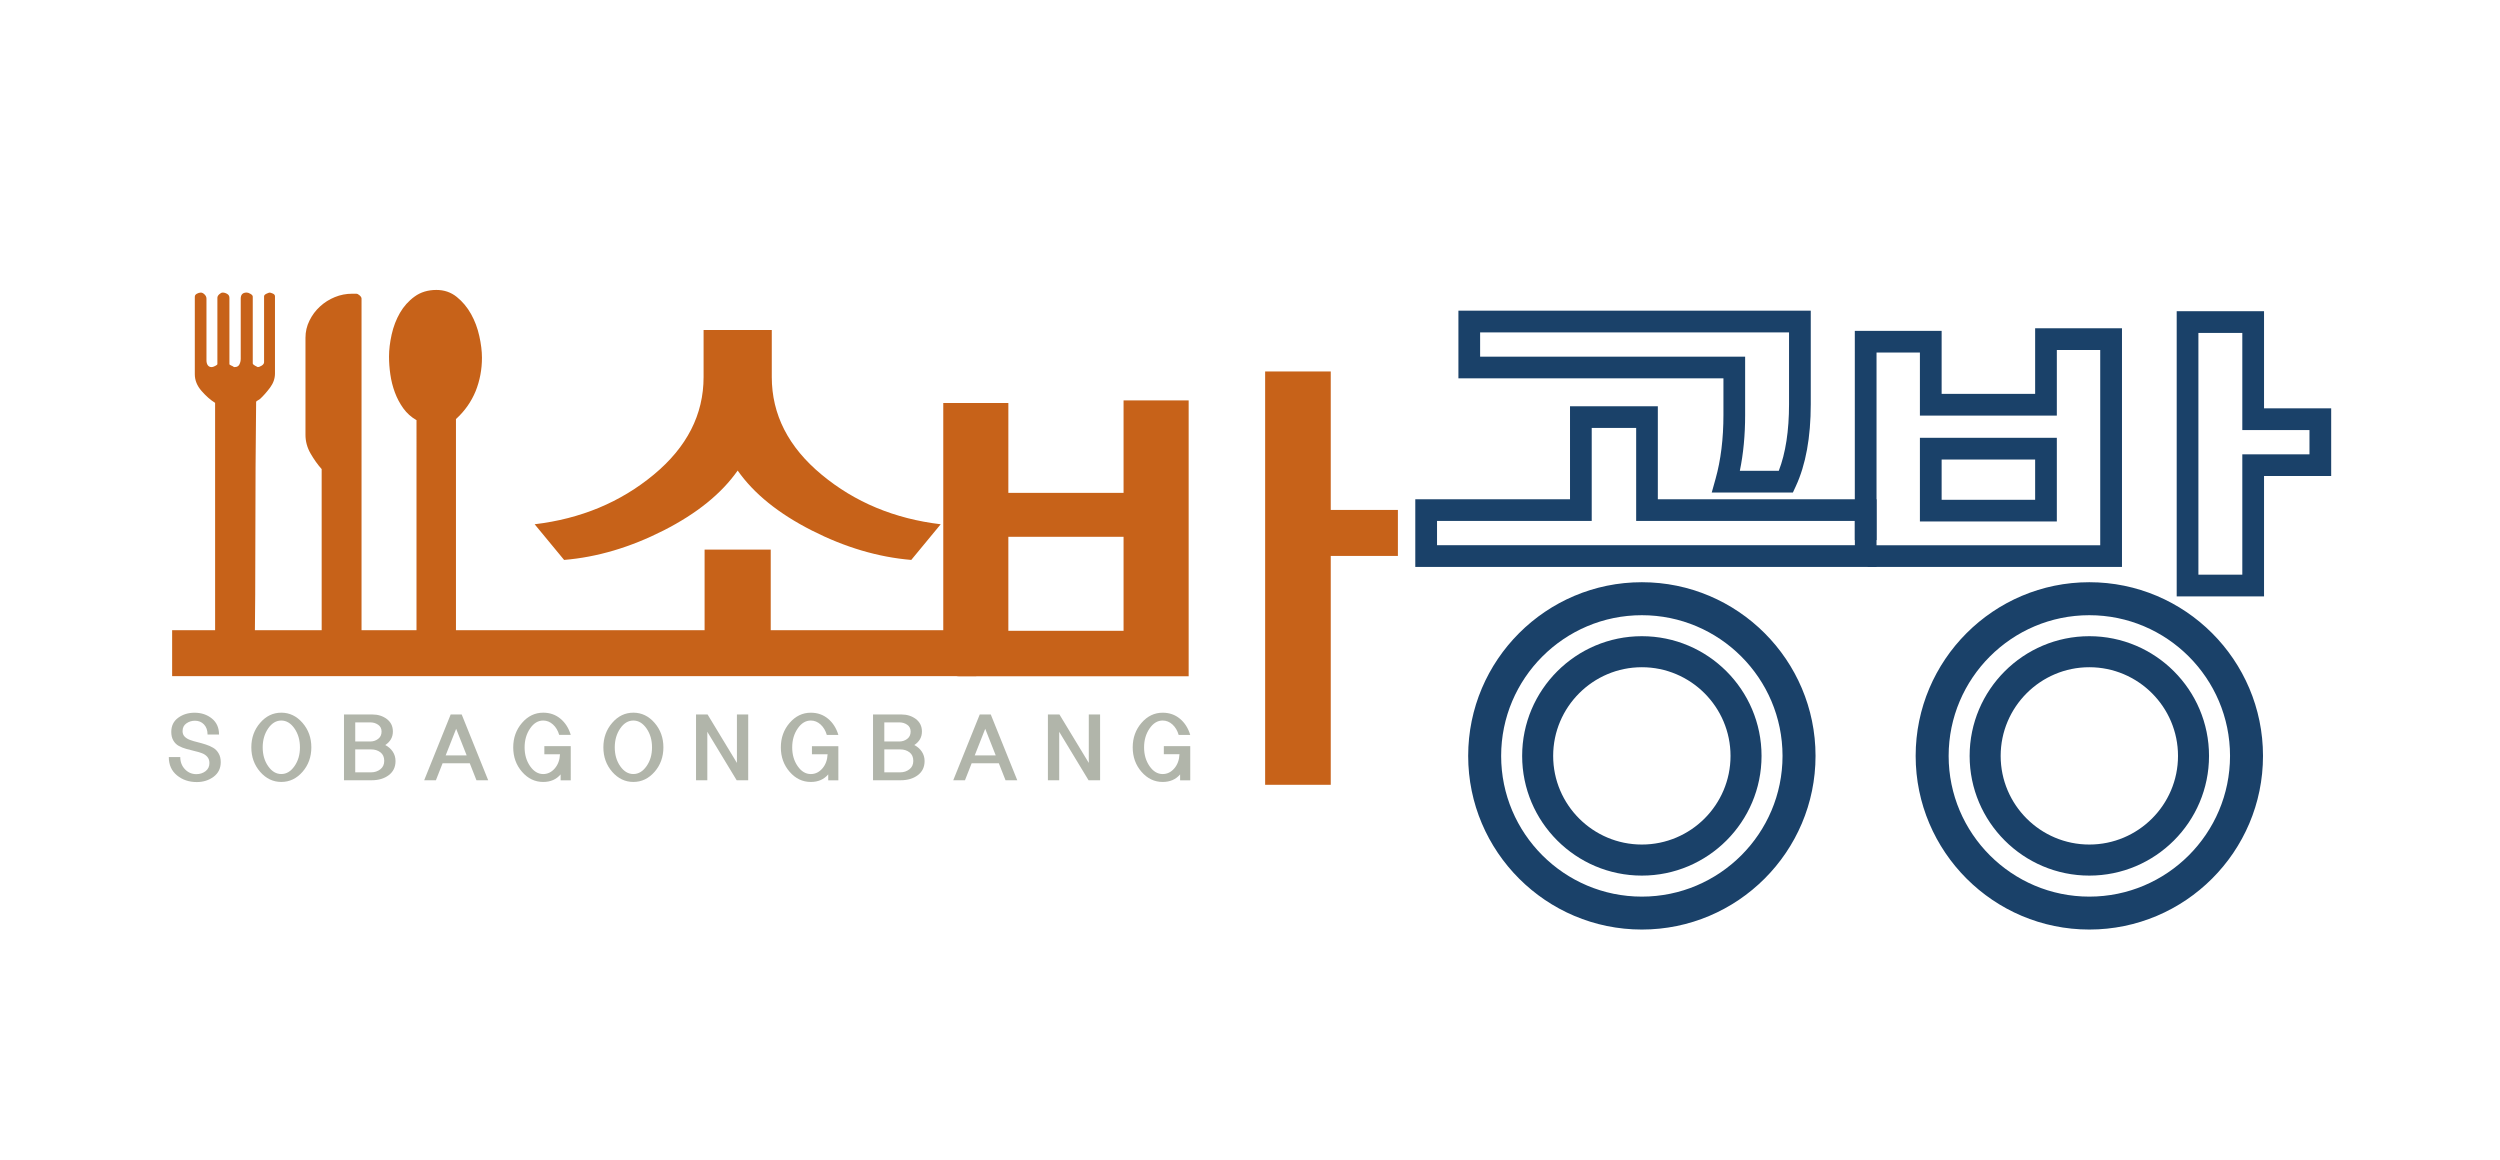
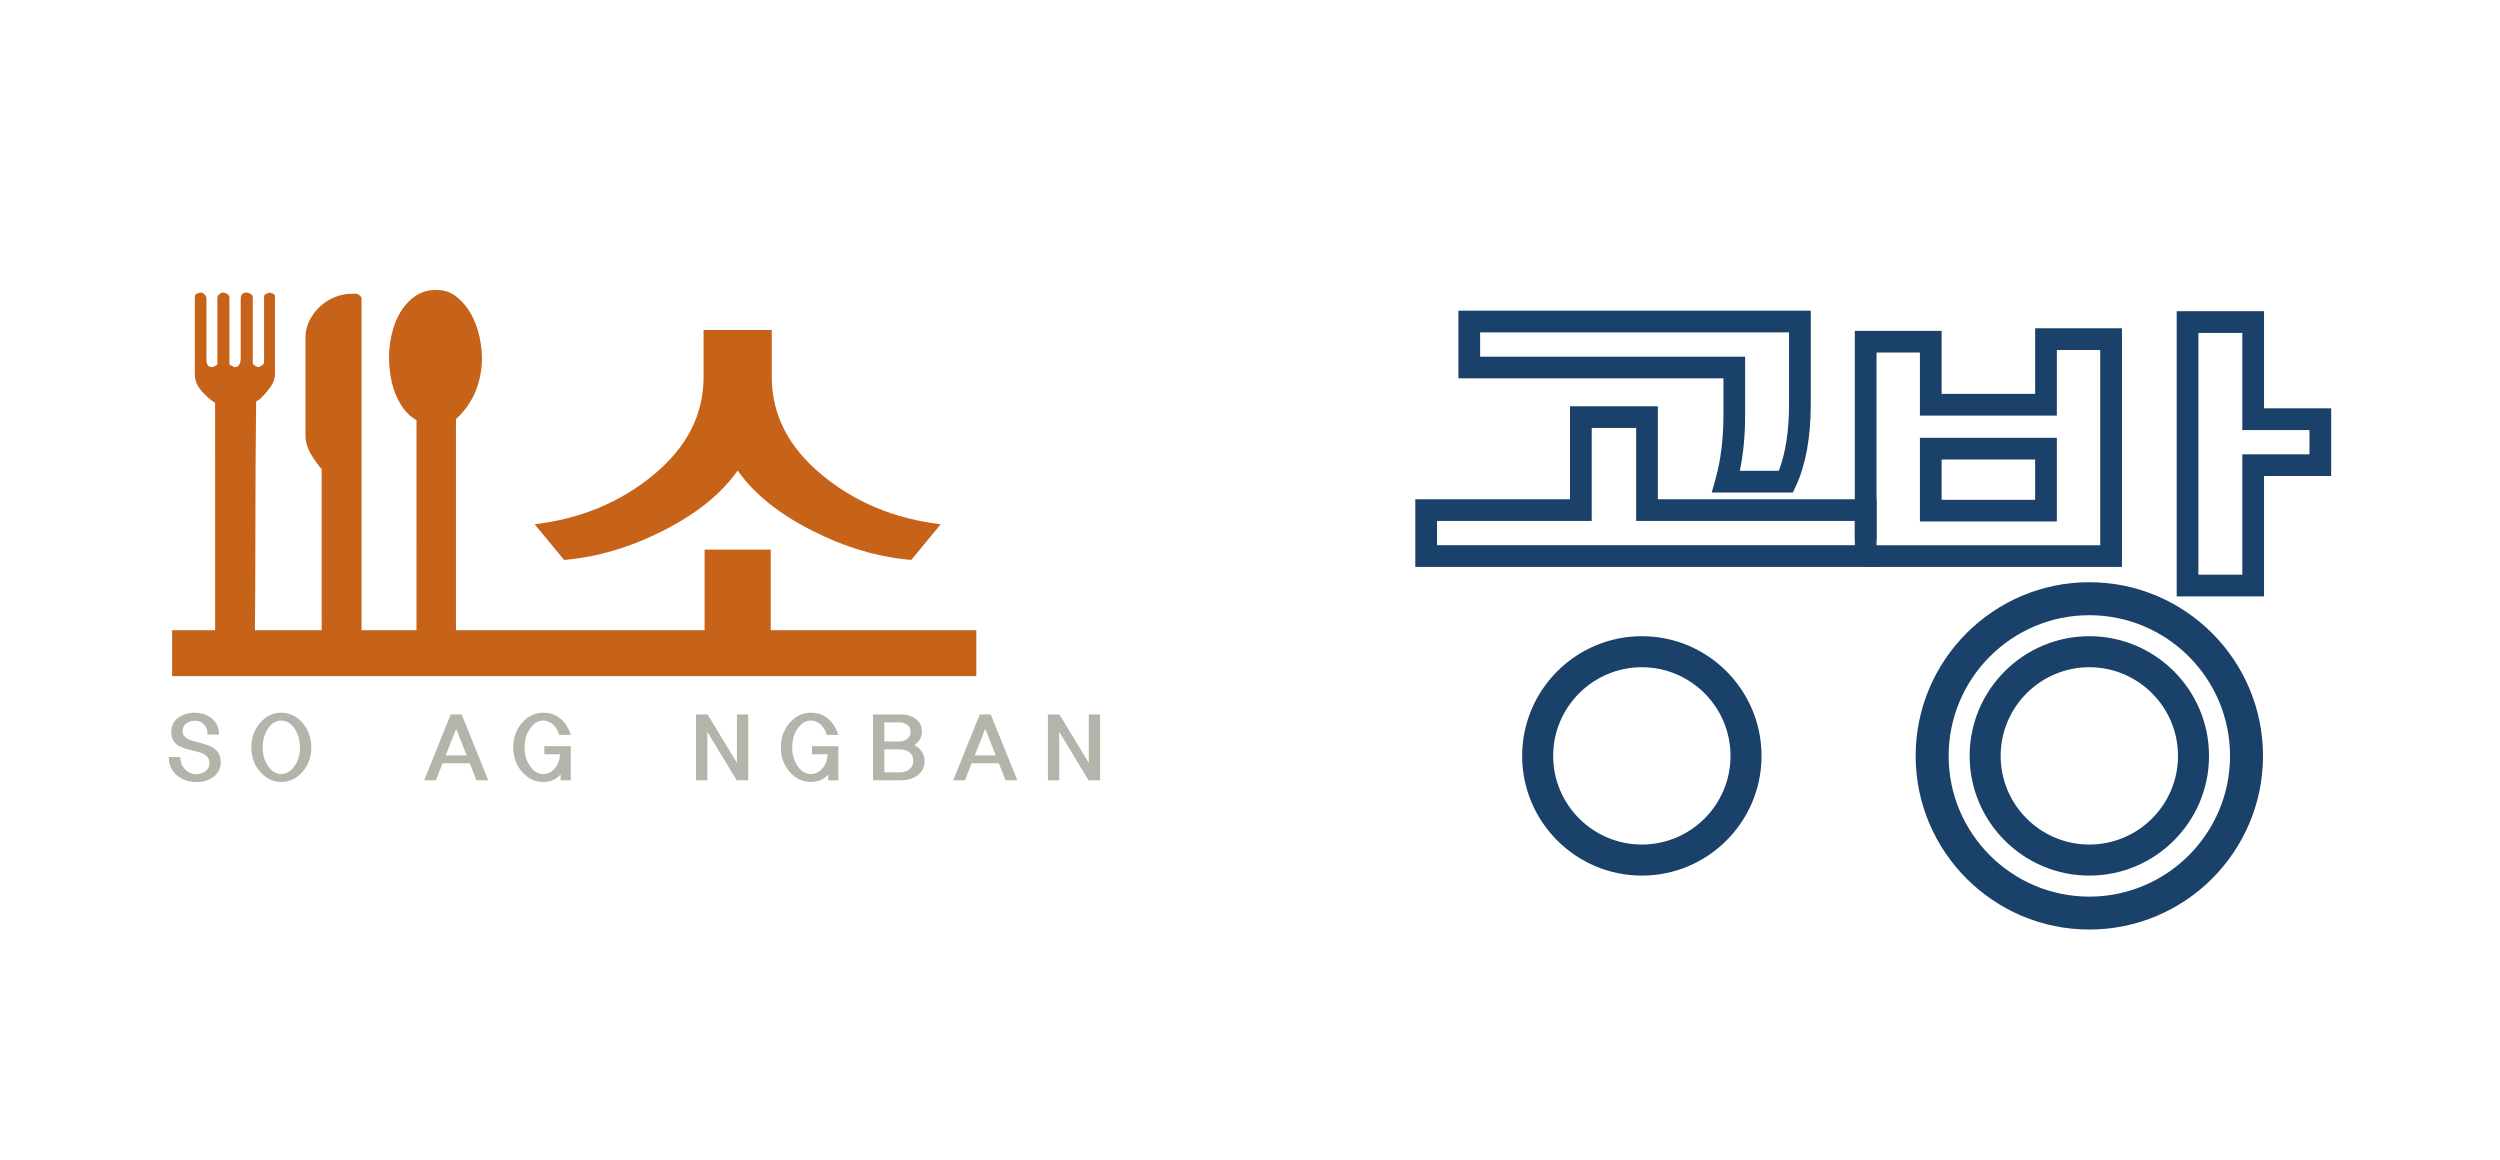
<svg xmlns="http://www.w3.org/2000/svg" version="1.1" id="레이어_1" x="0px" y="0px" width="159.833px" height="74.167px" viewBox="0 0 159.833 74.167" enable-background="new 0 0 159.833 74.167" xml:space="preserve">
  <rect x="-475" y="-247" fill="none" width="1149.889" height="595.275" />
  <g>
    <g>
      <g>
        <path fill="#C76219" d="M13.755,25.757c-0.288-0.177-0.578-0.429-0.866-0.759c-0.289-0.329-0.434-0.684-0.434-1.07V18.97     c0-0.08,0.044-0.144,0.132-0.192c0.088-0.048,0.173-0.072,0.254-0.072c0.077,0,0.158,0.04,0.239,0.121     c0.08,0.08,0.12,0.168,0.12,0.265v3.944c0,0.128,0.027,0.235,0.084,0.314c0.056,0.081,0.139,0.12,0.253,0.12     c0.048,0,0.119-0.024,0.216-0.071c0.097-0.049,0.145-0.088,0.145-0.121v-4.236c0-0.08,0.039-0.156,0.12-0.228     c0.08-0.073,0.15-0.109,0.216-0.109c0.096,0,0.194,0.028,0.289,0.085c0.096,0.056,0.144,0.14,0.144,0.251v4.235     c0,0.033,0.04,0.064,0.121,0.096c0.08,0.032,0.137,0.064,0.168,0.096h0.048c0.146,0,0.244-0.056,0.301-0.167     c0.056-0.113,0.085-0.233,0.085-0.361v-3.85c0-0.256,0.127-0.386,0.385-0.386c0.063,0,0.144,0.028,0.24,0.085     c0.097,0.056,0.144,0.115,0.144,0.179v4.26c0,0.048,0.046,0.096,0.132,0.144c0.088,0.047,0.148,0.081,0.181,0.096     c0.079,0,0.168-0.032,0.265-0.096c0.095-0.063,0.145-0.135,0.145-0.216v-4.211c0-0.063,0.051-0.119,0.154-0.167     c0.104-0.048,0.173-0.072,0.205-0.072c0.033,0,0.097,0.02,0.194,0.06c0.096,0.041,0.144,0.099,0.144,0.179v4.934     c0,0.322-0.106,0.622-0.313,0.901c-0.209,0.281-0.426,0.528-0.65,0.735l-0.194,0.12l-0.048,0.048     c-0.032,2.777-0.048,5.528-0.048,8.254c0,2.712-0.014,5.438-0.046,8.184c-0.097,0.318-0.253,0.572-0.471,0.754     c-0.216,0.186-0.476,0.279-0.782,0.279c-0.273,0-0.552-0.105-0.842-0.314c-0.288-0.207-0.433-0.463-0.433-0.768V25.757H13.755z      M20.565,29.991c-0.258-0.289-0.492-0.621-0.71-0.997c-0.217-0.378-0.325-0.775-0.325-1.192v-6.209     c0-0.385,0.083-0.748,0.255-1.094c0.168-0.344,0.391-0.646,0.672-0.902c0.279-0.257,0.597-0.458,0.951-0.602     c0.353-0.145,0.722-0.216,1.106-0.216h0.073h0.142h0.049c0.065,0,0.136,0.037,0.216,0.108c0.08,0.072,0.12,0.14,0.12,0.205V42     c0,0.32-0.13,0.592-0.396,0.816c-0.263,0.227-0.557,0.338-0.878,0.338c-0.305,0-0.546-0.074-0.722-0.229     c-0.177-0.152-0.328-0.365-0.457-0.639c-0.031-0.031-0.057-0.07-0.072-0.121c-0.017-0.045-0.023-0.08-0.023-0.094L20.565,29.991     L20.565,29.991z M26.629,26.863c-0.338-0.192-0.619-0.446-0.844-0.757c-0.224-0.313-0.405-0.654-0.541-1.022     c-0.136-0.37-0.233-0.751-0.288-1.143c-0.058-0.394-0.085-0.776-0.085-1.144c0-0.434,0.056-0.902,0.168-1.408     c0.113-0.506,0.289-0.966,0.53-1.384c0.241-0.416,0.552-0.766,0.939-1.046c0.384-0.28,0.849-0.422,1.394-0.422     c0.5,0,0.931,0.15,1.298,0.445c0.371,0.298,0.675,0.664,0.916,1.096c0.242,0.433,0.417,0.903,0.528,1.408     c0.112,0.505,0.169,0.966,0.169,1.384c0,0.753-0.135,1.466-0.405,2.141c-0.279,0.673-0.693,1.268-1.257,1.781V41.88     c0,0.367-0.124,0.672-0.371,0.912c-0.249,0.242-0.549,0.361-0.901,0.361c-0.273,0-0.551-0.096-0.831-0.289     c-0.28-0.193-0.42-0.439-0.42-0.744L26.629,26.863L26.629,26.863z" />
      </g>
    </g>
    <path fill="#C76219" d="M62.418,43.228H11.005v-2.938h34.042v-5.153h4.228v5.153h13.144L62.418,43.228L62.418,43.228z    M60.142,33.518l-1.882,2.28c-2.114-0.176-4.234-0.804-6.358-1.883c-2.125-1.079-3.706-2.355-4.74-3.831   c-1.035,1.476-2.615,2.752-4.739,3.831c-2.125,1.08-4.245,1.707-6.358,1.883l-1.883-2.28c2.951-0.352,5.488-1.408,7.613-3.17   c2.125-1.761,3.188-3.843,3.188-6.242v-3.007h4.36v3.006c0,2.399,1.063,4.481,3.188,6.242   C54.653,32.109,57.19,33.166,60.142,33.518z" />
-     <path fill="#C76219" d="M64.467,31.512h7.366v-5.913h4.162v17.637H61.33c-0.264,0-0.501-0.104-0.71-0.313   c-0.21-0.209-0.314-0.445-0.314-0.711V25.764h4.162L64.467,31.512L64.467,31.512z M71.833,34.319h-7.366v6.011h7.366V34.319z    M89.372,35.541h-4.293v14.632h-4.195V23.75h4.195v8.852h4.293V35.541z" />
    <path fill="#1A4169" d="M119.973,36.245H90.484v-4.327h9.892v-5.945h5.615v5.945h13.981L119.973,36.245L119.973,36.245z    M91.874,34.857h26.713v-1.552h-13.982V27.36h-2.841v5.946h-9.89V34.857L91.874,34.857z M114.625,31.489h-5.188l0.246-0.881   c0.334-1.189,0.502-2.56,0.502-4.074v-2.345H93.241v-4.328h22.527v5.979c0,2.118-0.322,3.884-0.957,5.248L114.625,31.489z    M111.233,30.101h2.49c0.436-1.125,0.656-2.555,0.656-4.26V21.25h-19.75v1.552h16.943v3.733   C111.573,27.817,111.459,29.014,111.233,30.101z" />
    <path fill="#1A4169" d="M144.747,38.13h-5.584V19.897h5.584v6.209h4.293v4.327h-4.293V38.13z M140.551,36.742h2.807v-7.696h4.294   v-1.551h-4.294v-6.21h-2.807V36.742z M135.663,36.247h-16.258v-1.388h14.869V22.375H131.5v4.195h-8.754v-4.03h-2.773v11.989h-1.389   V21.152h5.551v4.03h5.978v-4.196h5.552v15.261H135.663z M131.5,33.341h-8.754v-5.352h8.754V33.341z M124.135,31.953h5.978v-2.575   h-5.978V31.953z" />
    <g>
      <g>
-         <path fill="#1A4169" d="M104.969,59.429c-6.122,0-11.104-4.98-11.104-11.102c0-6.123,4.981-11.104,11.104-11.104     c6.123,0,11.104,4.979,11.104,11.104C116.073,54.449,111.092,59.429,104.969,59.429z M104.969,39.332     c-4.961,0-8.996,4.037-8.996,8.996c0,4.961,4.035,8.996,8.996,8.996c4.96,0,8.994-4.035,8.994-8.996     C113.963,43.369,109.929,39.332,104.969,39.332z" />
        <path fill="#1A4169" d="M104.969,55.98c-4.219,0-7.653-3.434-7.653-7.652c0-4.221,3.435-7.654,7.653-7.654     c4.221,0,7.652,3.434,7.652,7.654C112.622,52.546,109.189,55.98,104.969,55.98z M104.969,42.658c-3.125,0-5.67,2.545-5.67,5.67     s2.545,5.666,5.67,5.666s5.669-2.541,5.669-5.666S108.094,42.658,104.969,42.658z" />
      </g>
    </g>
    <g>
      <g>
        <path fill="#1A4169" d="M133.577,59.429c-6.121,0-11.103-4.98-11.103-11.102c0-6.123,4.981-11.104,11.103-11.104     c6.123,0,11.104,4.979,11.104,11.104C144.682,54.449,139.7,59.429,133.577,59.429z M133.577,39.332     c-4.959,0-8.994,4.037-8.994,8.996c0,4.961,4.035,8.996,8.994,8.996c4.961,0,8.996-4.035,8.996-8.996     C142.573,43.369,138.538,39.332,133.577,39.332z" />
        <path fill="#1A4169" d="M133.577,55.98c-4.219,0-7.652-3.434-7.652-7.652c0-4.221,3.435-7.654,7.652-7.654     c4.221,0,7.653,3.434,7.653,7.654C141.23,52.546,137.797,55.98,133.577,55.98z M133.577,42.658c-3.125,0-5.668,2.545-5.668,5.67     s2.543,5.666,5.668,5.666c3.127,0,5.67-2.541,5.67-5.666S136.704,42.658,133.577,42.658z" />
      </g>
    </g>
    <g>
      <path fill="#B1B5AA" d="M14.113,48.726c0,0.395-0.152,0.705-0.455,0.934C13.355,49.884,12.997,50,12.583,50    c-0.5,0-0.923-0.143-1.27-0.43c-0.347-0.285-0.521-0.676-0.521-1.168h0.733c0,0.311,0.1,0.57,0.299,0.779    c0.199,0.209,0.442,0.313,0.73,0.313c0.224,0,0.419-0.063,0.585-0.188s0.25-0.299,0.25-0.521c0-0.16-0.045-0.291-0.134-0.396    c-0.089-0.104-0.206-0.184-0.35-0.236c-0.144-0.055-0.303-0.1-0.477-0.139c-0.175-0.041-0.348-0.084-0.521-0.135    c-0.172-0.047-0.331-0.111-0.474-0.189c-0.145-0.078-0.26-0.191-0.35-0.344c-0.089-0.15-0.133-0.334-0.133-0.551    c0-0.387,0.146-0.688,0.44-0.904c0.294-0.215,0.644-0.324,1.049-0.324c0.436,0,0.805,0.125,1.109,0.371    c0.303,0.246,0.455,0.588,0.455,1.023H13.27c0-0.27-0.077-0.484-0.228-0.645c-0.151-0.158-0.343-0.238-0.574-0.238    c-0.208,0-0.393,0.057-0.554,0.172c-0.161,0.113-0.242,0.277-0.242,0.494c0,0.141,0.045,0.258,0.133,0.35    c0.09,0.092,0.207,0.164,0.35,0.215c0.144,0.053,0.303,0.1,0.478,0.141c0.174,0.043,0.347,0.092,0.52,0.148    c0.172,0.055,0.331,0.125,0.474,0.209c0.144,0.084,0.26,0.203,0.35,0.359C14.068,48.318,14.113,48.505,14.113,48.726z" />
      <path fill="#B1B5AA" d="M19.342,46.216c0.375,0.434,0.563,0.955,0.563,1.564c0,0.611-0.188,1.133-0.563,1.564    c-0.375,0.43-0.829,0.648-1.358,0.648c-0.527,0-0.978-0.219-1.353-0.648c-0.375-0.434-0.563-0.953-0.563-1.564    c0-0.609,0.188-1.131,0.563-1.564c0.375-0.436,0.825-0.652,1.353-0.652C18.513,45.564,18.966,45.783,19.342,46.216z     M18.824,48.986c0.235-0.332,0.353-0.734,0.353-1.205c0-0.469-0.118-0.873-0.353-1.211c-0.234-0.336-0.515-0.504-0.841-0.504    c-0.326,0-0.606,0.168-0.838,0.504c-0.233,0.34-0.35,0.742-0.35,1.211c0,0.471,0.117,0.873,0.35,1.205    c0.232,0.334,0.512,0.5,0.838,0.5C18.309,49.488,18.59,49.32,18.824,48.986z" />
-       <path fill="#B1B5AA" d="M25.287,48.658c0,0.383-0.144,0.682-0.431,0.9c-0.288,0.217-0.652,0.326-1.091,0.326h-1.773v-4.205h1.819    c0.356,0,0.663,0.098,0.92,0.291c0.259,0.197,0.387,0.463,0.387,0.799c0,0.363-0.164,0.652-0.488,0.863    c0.2,0.104,0.36,0.244,0.48,0.422C25.228,48.232,25.287,48.433,25.287,48.658z M24.395,46.771c0-0.189-0.074-0.336-0.221-0.436    c-0.148-0.102-0.313-0.15-0.495-0.15h-0.967v1.221h0.961c0.189,0,0.357-0.055,0.503-0.166S24.395,46.972,24.395,46.771z     M24.565,48.646c0-0.244-0.082-0.426-0.245-0.549c-0.163-0.123-0.358-0.184-0.585-0.184h-1.024v1.465h1.012    c0.228,0,0.424-0.064,0.591-0.193S24.565,48.876,24.565,48.646z" />
      <path fill="#B1B5AA" d="M30.034,48.8h-1.739l-0.426,1.084h-0.75l1.694-4.205h0.705l1.693,4.205h-0.75L30.034,48.8z M28.493,48.294    h1.342l-0.671-1.701L28.493,48.294z" />
      <path fill="#B1B5AA" d="M36.49,49.89h-0.648v-0.381c-0.272,0.322-0.644,0.484-1.113,0.484c-0.528,0-0.979-0.217-1.354-0.648    s-0.563-0.953-0.563-1.563S33,46.65,33.375,46.216s0.826-0.652,1.354-0.652c0.427,0,0.796,0.129,1.105,0.387    s0.528,0.604,0.656,1.033h-0.739c-0.079-0.273-0.212-0.498-0.398-0.666s-0.394-0.252-0.625-0.252    c-0.326,0-0.606,0.168-0.838,0.508c-0.233,0.34-0.35,0.742-0.35,1.209c0,0.465,0.117,0.865,0.35,1.201    c0.232,0.334,0.512,0.504,0.838,0.504c0.287,0,0.535-0.121,0.741-0.361c0.207-0.24,0.317-0.541,0.333-0.906h-1v-0.518h1.688V49.89    z" />
-       <path fill="#B1B5AA" d="M41.85,46.216c0.375,0.434,0.563,0.955,0.563,1.564c0,0.611-0.188,1.133-0.563,1.564    c-0.375,0.43-0.828,0.648-1.358,0.648c-0.527,0-0.978-0.219-1.353-0.648c-0.375-0.434-0.563-0.953-0.563-1.564    c0-0.609,0.188-1.131,0.563-1.564c0.375-0.436,0.826-0.652,1.353-0.652C41.022,45.564,41.475,45.783,41.85,46.216z M41.333,48.986    c0.235-0.332,0.353-0.734,0.353-1.205c0-0.469-0.118-0.873-0.353-1.211c-0.235-0.336-0.516-0.504-0.841-0.504    c-0.326,0-0.605,0.168-0.838,0.504c-0.233,0.34-0.35,0.742-0.35,1.211c0,0.471,0.117,0.873,0.35,1.205    c0.232,0.334,0.512,0.5,0.838,0.5C40.817,49.488,41.098,49.32,41.333,48.986z" />
      <path fill="#B1B5AA" d="M47.835,49.884h-0.738l-1.876-3.098v3.098h-0.722v-4.205h0.739l1.876,3.098v-3.098h0.722L47.835,49.884    L47.835,49.884z" />
      <path fill="#B1B5AA" d="M53.599,49.89h-0.648v-0.381c-0.272,0.322-0.644,0.484-1.113,0.484c-0.528,0-0.979-0.217-1.353-0.648    c-0.376-0.432-0.563-0.953-0.563-1.563s0.188-1.133,0.563-1.566s0.825-0.65,1.353-0.65c0.427,0,0.796,0.129,1.105,0.387    s0.527,0.602,0.656,1.033H52.86c-0.079-0.275-0.212-0.498-0.398-0.668c-0.186-0.168-0.394-0.252-0.625-0.252    c-0.326,0-0.606,0.17-0.839,0.51s-0.35,0.74-0.35,1.207s0.116,0.865,0.35,1.201c0.232,0.336,0.513,0.504,0.839,0.504    c0.287,0,0.534-0.119,0.741-0.359s0.317-0.543,0.333-0.908H51.91v-0.516h1.688L53.599,49.89L53.599,49.89z" />
      <path fill="#B1B5AA" d="M59.112,48.658c0,0.383-0.144,0.682-0.432,0.9c-0.288,0.217-0.652,0.326-1.092,0.326h-1.773v-4.205h1.819    c0.356,0,0.663,0.098,0.921,0.291c0.258,0.197,0.387,0.463,0.387,0.799c0,0.363-0.164,0.652-0.488,0.863    c0.2,0.104,0.36,0.244,0.48,0.422C59.053,48.232,59.112,48.433,59.112,48.658z M58.22,46.771c0-0.189-0.074-0.336-0.221-0.436    c-0.148-0.102-0.313-0.15-0.495-0.15h-0.967v1.221h0.961c0.189,0,0.357-0.055,0.503-0.166S58.22,46.972,58.22,46.771z     M58.39,48.646c0-0.244-0.081-0.426-0.244-0.549s-0.358-0.184-0.585-0.184h-1.024v1.465h1.012c0.228,0,0.424-0.064,0.591-0.193    C58.307,49.058,58.39,48.876,58.39,48.646z" />
      <path fill="#B1B5AA" d="M63.859,48.8H62.12l-0.426,1.084h-0.75l1.694-4.205h0.705l1.694,4.205h-0.75L63.859,48.8z M62.318,48.294    h1.342l-0.671-1.701L62.318,48.294z" />
      <path fill="#B1B5AA" d="M70.333,49.884h-0.739l-1.876-3.098v3.098h-0.722v-4.205h0.738l1.876,3.098v-3.098h0.722L70.333,49.884    L70.333,49.884z" />
-       <path fill="#B1B5AA" d="M76.096,49.89h-0.648v-0.381c-0.272,0.322-0.644,0.484-1.114,0.484c-0.527,0-0.978-0.217-1.353-0.648    c-0.376-0.432-0.563-0.953-0.563-1.563s0.188-1.133,0.563-1.566s0.826-0.65,1.353-0.65c0.428,0,0.796,0.129,1.105,0.387    c0.308,0.258,0.527,0.602,0.656,1.033h-0.739c-0.079-0.275-0.212-0.498-0.398-0.668c-0.185-0.168-0.394-0.252-0.625-0.252    c-0.326,0-0.605,0.17-0.838,0.51s-0.35,0.74-0.35,1.207s0.117,0.865,0.35,1.201s0.512,0.504,0.838,0.504    c0.288,0,0.535-0.119,0.742-0.359s0.317-0.543,0.333-0.908h-1v-0.516h1.688V49.89z" />
    </g>
  </g>
</svg>